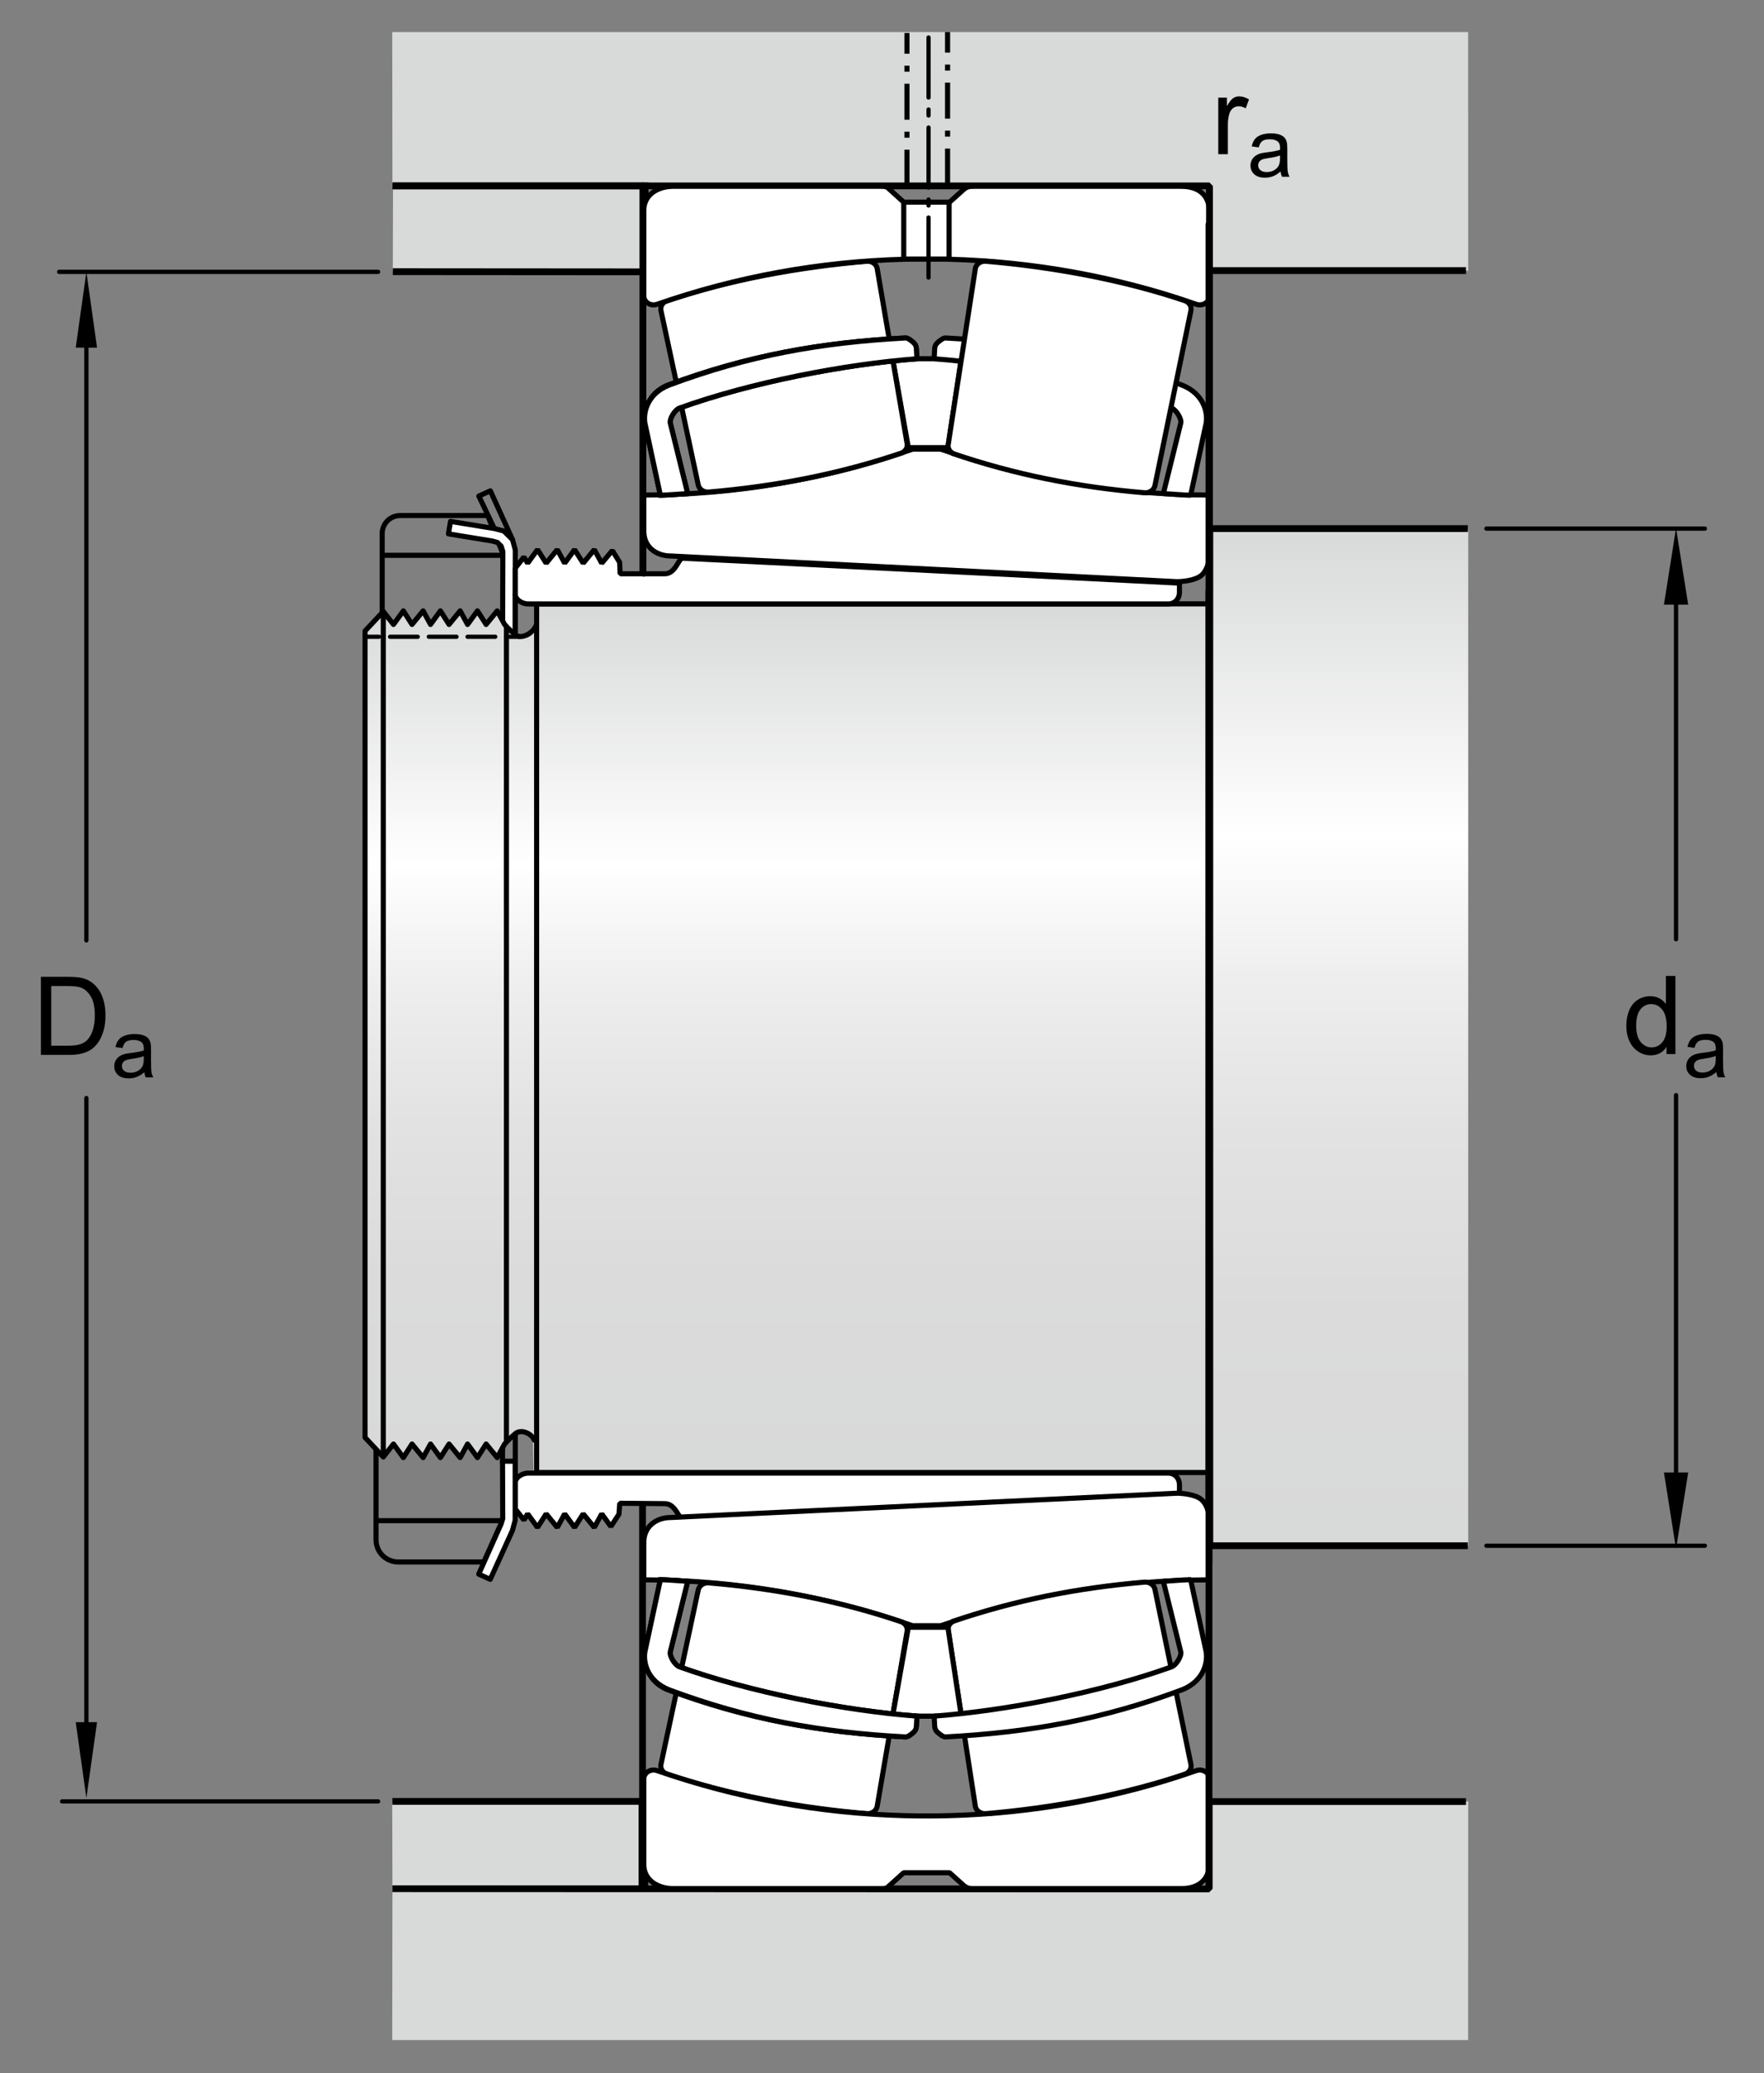
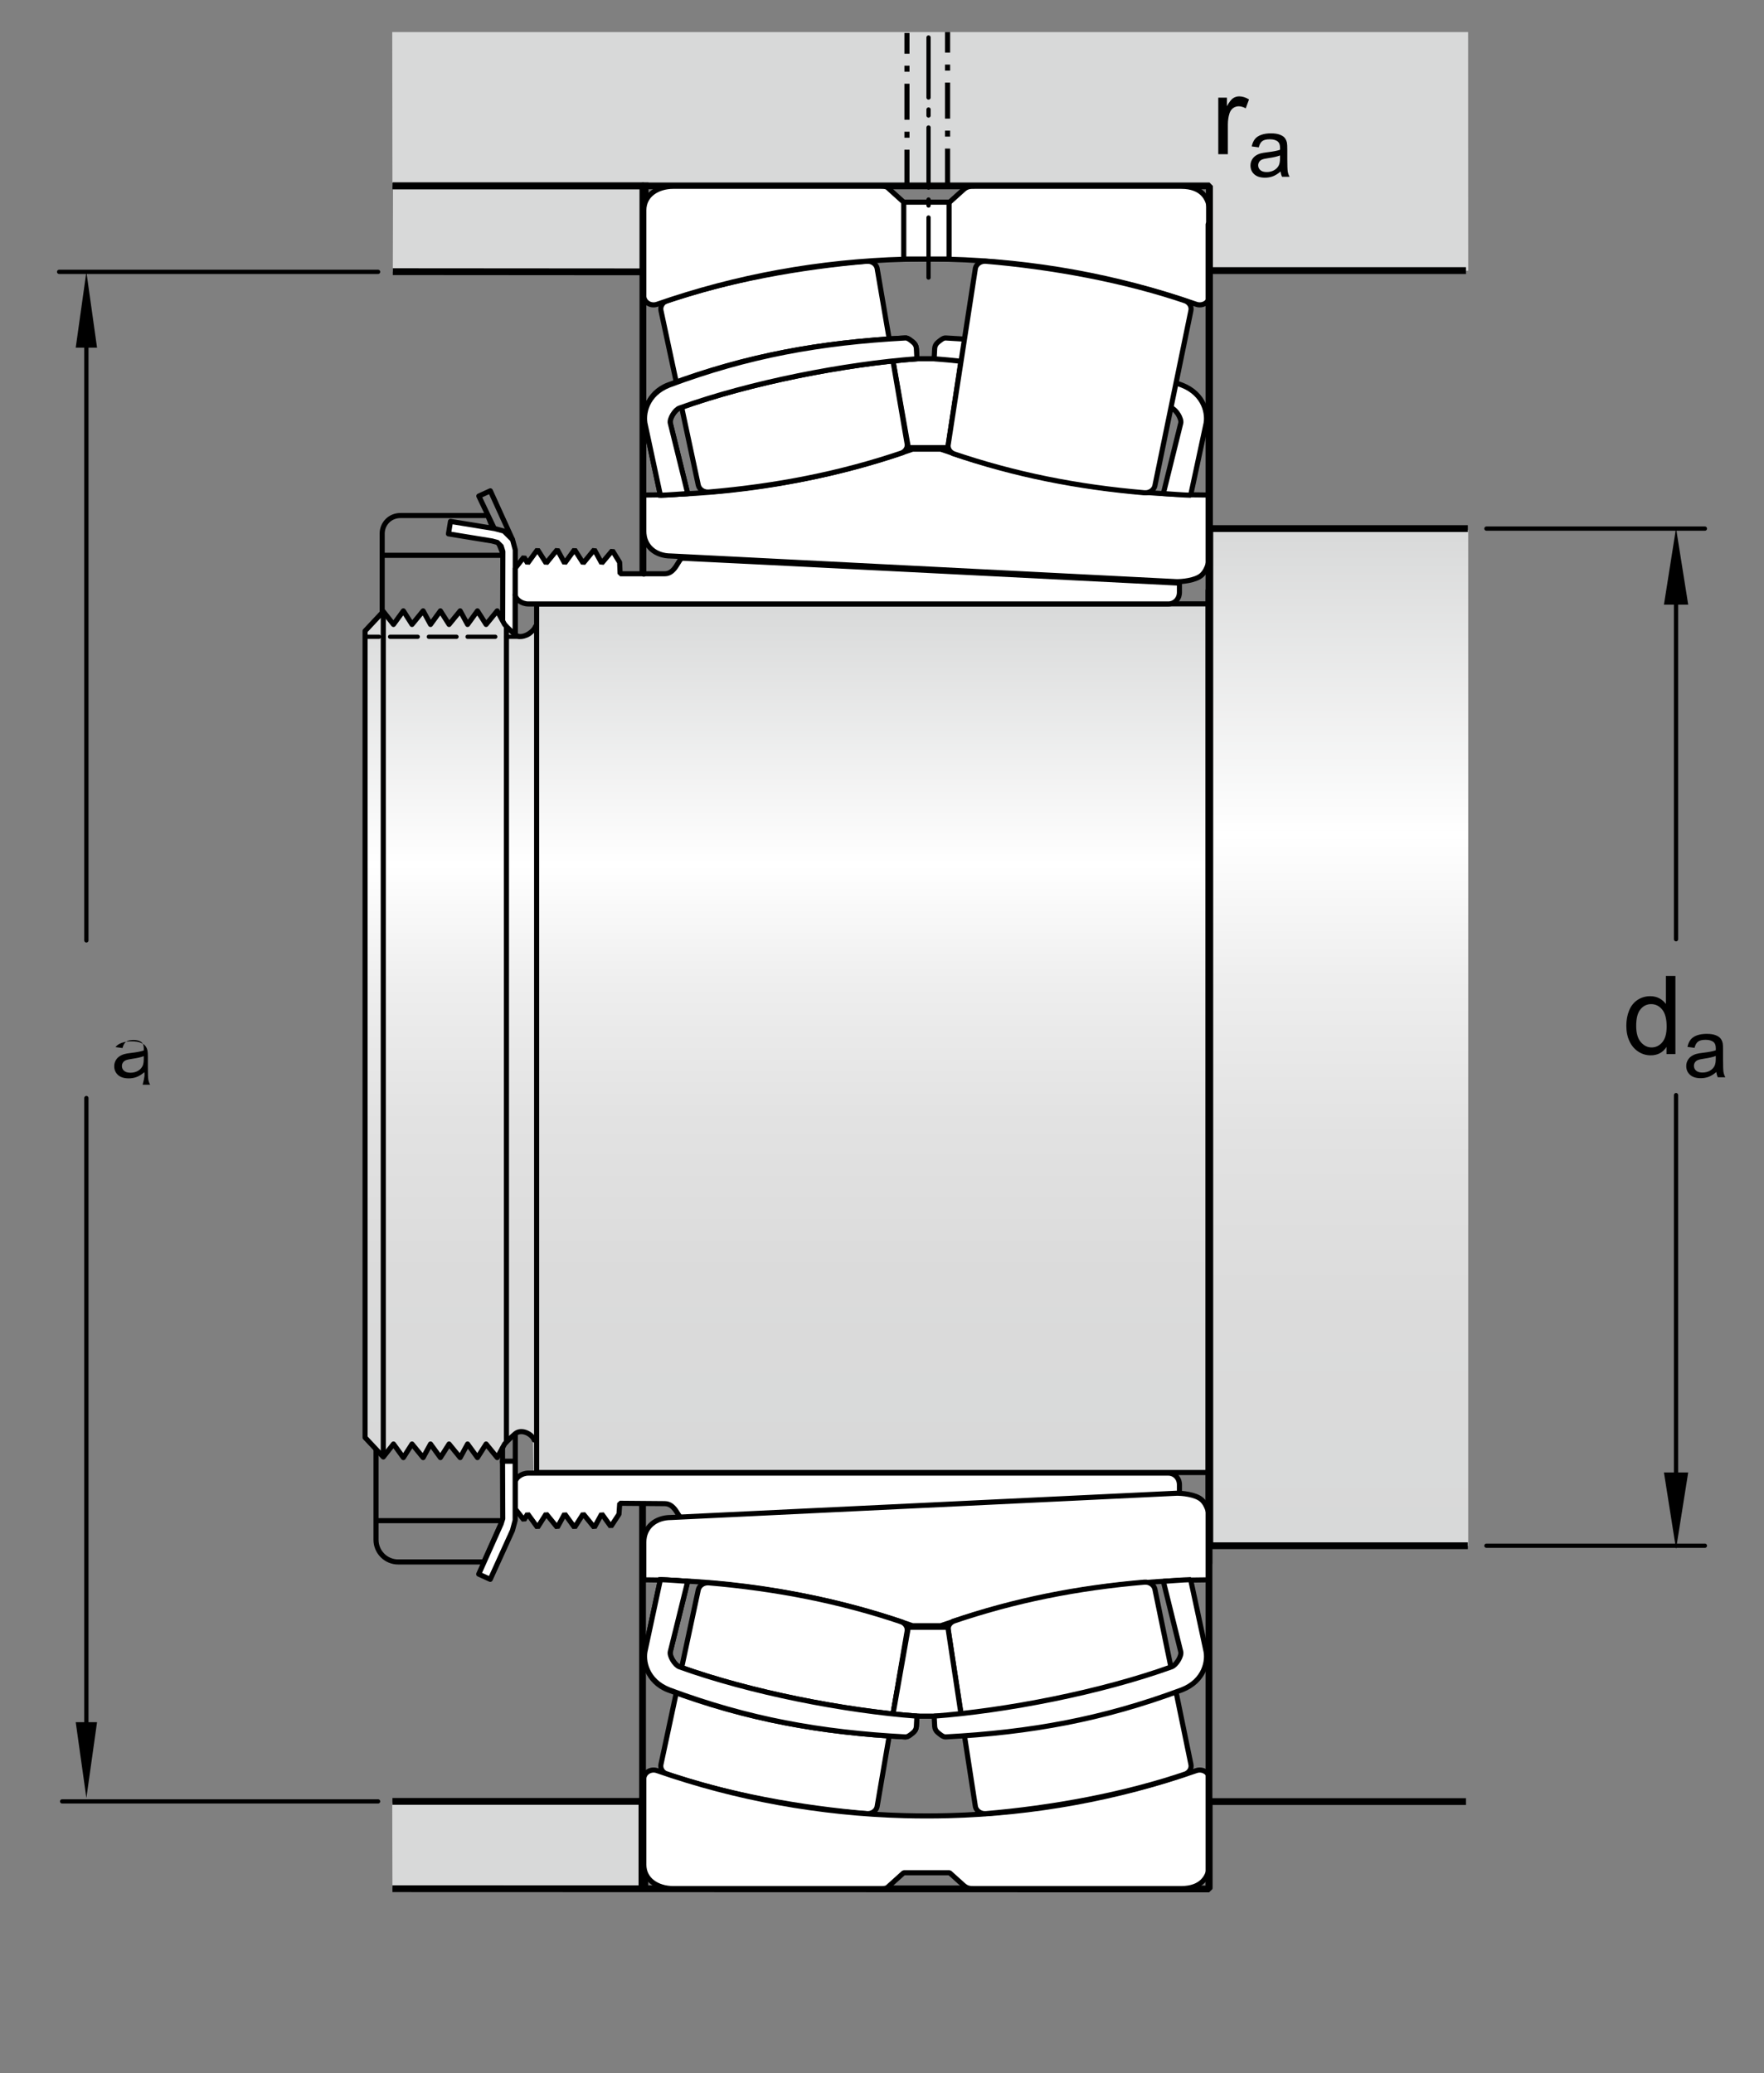
<svg xmlns="http://www.w3.org/2000/svg" version="1.1" id="Layer_2" x="0px" y="0px" width="194px" height="228px" viewBox="0 0 194 228" enable-background="new 0 0 194 228" xml:space="preserve">
  <rect x="0" y="0" width="194" height="228" fill="#808080" stroke="none" />
  <g>
    <path fill="none" stroke="#000000" stroke-width="0.561" stroke-linejoin="round" stroke-miterlimit="1" d="M42.031,61.073   c0-0.647,0-1.613,0-2.388c0-1.051,0.818-1.987,2.021-1.987h9.588l1.734,4.375H42.031" />
    <line fill="none" stroke="#000000" stroke-width="0.561" stroke-linejoin="round" stroke-miterlimit="1" x1="42.031" y1="61.073" x2="42.031" y2="67.519" />
    <g>
      <line fill="none" stroke="#000000" stroke-width="0.561" stroke-linejoin="round" stroke-miterlimit="1" x1="52.66" y1="54.558" x2="52.66" y2="54.558" />
      <polyline fill="none" stroke="#000000" stroke-width="0.561" stroke-linejoin="round" stroke-miterlimit="1" points="    56.369,59.357 53.926,53.982 52.66,54.558 54.367,58.137   " />
    </g>
    <polygon fill="#FFFFFF" stroke="#000000" stroke-width="0.561" stroke-linejoin="round" stroke-miterlimit="1" points="   55.277,69.782 55.302,60.656 55.122,60.078 54.699,59.654 54.119,59.498 49.32,58.715 49.545,57.343 54.412,58.137 55.418,58.407    56.369,59.357 56.668,60.473 56.668,69.782  " />
  </g>
  <linearGradient id="SVGID_1_" gradientUnits="userSpaceOnUse" x1="86.609" y1="66.345" x2="86.609" y2="161.917">
    <stop offset="0" style="stop-color:#D8D9D9" />
    <stop offset="0.3" style="stop-color:#FFFFFF" />
    <stop offset="0.441" style="stop-color:#EEEEEE" />
    <stop offset="0.597" style="stop-color:#E2E2E2" />
    <stop offset="0.771" style="stop-color:#DBDBDB" />
    <stop offset="1" style="stop-color:#D8D9D9" />
  </linearGradient>
  <path fill="url(#SVGID_1_)" d="M133.055,161.916H58.674l-0.064-4.038c0,0-0.293-0.674-1.473-0.59s-2.591,2.847-2.591,2.847  l-1.222-1.494l-0.832,1.308l-1.205-1.308l-0.815,1.494l-1.111-1.359l-1.062,1.359l-1.152-1.372l-0.748,1.372l-1.223-1.494  l-0.95,1.494l-1.087-1.494l-1.12,1.426l-0.911-0.973l-1.092-1.166V69.554l2.003-2.139l0.986,1.256l1.221-1.323l0.83,1.304  l1.343-1.304l0.814,1.493l1.086-1.493l0.951,1.493l1.303-1.345L51.39,68.7l0.876-1.204l1.185,1.191l1.096-1.339  c0,0,0.899,2.617,2.968,2.812s1.369-3.67,1.369-3.67l74.321-0.145L133.055,161.916z" />
  <linearGradient id="SVGID_2_" gradientUnits="userSpaceOnUse" x1="147.26" y1="58.283" x2="147.26" y2="170.016">
    <stop offset="0" style="stop-color:#D8D9D9" />
    <stop offset="0.3" style="stop-color:#FFFFFF" />
    <stop offset="0.441" style="stop-color:#EEEEEE" />
    <stop offset="0.597" style="stop-color:#E2E2E2" />
    <stop offset="0.771" style="stop-color:#DBDBDB" />
    <stop offset="1" style="stop-color:#D8D9D9" />
  </linearGradient>
  <polygon fill="url(#SVGID_2_)" points="161.469,170.016 133.051,169.996 133.051,58.283 161.469,58.283 " />
  <line fill="none" stroke="#000000" stroke-width="0.468" stroke-linecap="round" stroke-linejoin="round" stroke-miterlimit="1" x1="9.5" y1="120.764" x2="9.5" y2="193.328" />
  <line fill="none" stroke="#000000" stroke-width="0.468" stroke-linecap="round" stroke-linejoin="round" stroke-miterlimit="1" x1="9.5" y1="33.084" x2="9.5" y2="103.426" />
  <polygon points="10.672,38.235 9.5,29.898 8.328,38.235 " />
  <polygon points="8.328,189.406 9.5,197.746 10.672,189.406 " />
  <g>
-     <path d="M4.498,116.02v-8.59h2.959c0.668,0,1.178,0.041,1.529,0.123c0.492,0.113,0.912,0.318,1.26,0.615   c0.453,0.383,0.791,0.872,1.016,1.468s0.338,1.276,0.338,2.042c0,0.652-0.076,1.23-0.229,1.734s-0.348,0.921-0.586,1.251   s-0.5,0.59-0.783,0.779s-0.625,0.333-1.025,0.431s-0.859,0.146-1.379,0.146H4.498z M5.635,115.006h1.834   c0.566,0,1.01-0.053,1.332-0.158s0.58-0.254,0.771-0.445c0.27-0.27,0.479-0.632,0.629-1.087s0.227-1.007,0.227-1.655   c0-0.898-0.148-1.589-0.443-2.071s-0.652-0.806-1.074-0.97c-0.305-0.117-0.795-0.176-1.471-0.176H5.635V115.006z" />
-     <path d="M15.877,117.919c-0.293,0.249-0.576,0.425-0.846,0.527c-0.271,0.103-0.562,0.154-0.873,0.154   c-0.513,0-0.906-0.125-1.182-0.376c-0.275-0.25-0.414-0.57-0.414-0.96c0-0.229,0.053-0.438,0.156-0.626   c0.104-0.189,0.24-0.341,0.408-0.455c0.169-0.114,0.359-0.201,0.57-0.259c0.154-0.041,0.389-0.081,0.703-0.119   c0.639-0.076,1.108-0.167,1.41-0.272c0.003-0.108,0.004-0.177,0.004-0.207c0-0.322-0.074-0.549-0.224-0.681   c-0.202-0.179-0.503-0.268-0.901-0.268c-0.371,0-0.646,0.065-0.824,0.196c-0.177,0.13-0.308,0.361-0.393,0.692l-0.773-0.105   c0.07-0.331,0.186-0.598,0.348-0.802c0.16-0.203,0.394-0.36,0.698-0.47c0.305-0.11,0.657-0.165,1.06-0.165   c0.398,0,0.722,0.047,0.971,0.141s0.432,0.212,0.549,0.354c0.117,0.143,0.199,0.322,0.246,0.539c0.027,0.135,0.04,0.378,0.04,0.729   v1.055c0,0.735,0.017,1.201,0.05,1.395c0.034,0.195,0.102,0.382,0.201,0.561h-0.826C15.953,118.331,15.9,118.139,15.877,117.919z    M15.811,116.153c-0.287,0.117-0.718,0.217-1.292,0.299c-0.325,0.047-0.556,0.1-0.69,0.158s-0.238,0.145-0.312,0.257   s-0.11,0.238-0.11,0.375c0,0.211,0.08,0.387,0.24,0.527c0.159,0.141,0.393,0.211,0.701,0.211c0.305,0,0.575-0.066,0.812-0.2   s0.412-0.316,0.523-0.547c0.084-0.179,0.127-0.442,0.127-0.791V116.153z" />
+     <path d="M15.877,117.919c-0.293,0.249-0.576,0.425-0.846,0.527c-0.271,0.103-0.562,0.154-0.873,0.154   c-0.513,0-0.906-0.125-1.182-0.376c-0.275-0.25-0.414-0.57-0.414-0.96c0-0.229,0.053-0.438,0.156-0.626   c0.104-0.189,0.24-0.341,0.408-0.455c0.169-0.114,0.359-0.201,0.57-0.259c0.154-0.041,0.389-0.081,0.703-0.119   c0.639-0.076,1.108-0.167,1.41-0.272c0.003-0.108,0.004-0.177,0.004-0.207c0-0.322-0.074-0.549-0.224-0.681   c-0.202-0.179-0.503-0.268-0.901-0.268c-0.371,0-0.646,0.065-0.824,0.196c-0.177,0.13-0.308,0.361-0.393,0.692l-0.773-0.105   c0.16-0.203,0.394-0.36,0.698-0.47c0.305-0.11,0.657-0.165,1.06-0.165   c0.398,0,0.722,0.047,0.971,0.141s0.432,0.212,0.549,0.354c0.117,0.143,0.199,0.322,0.246,0.539c0.027,0.135,0.04,0.378,0.04,0.729   v1.055c0,0.735,0.017,1.201,0.05,1.395c0.034,0.195,0.102,0.382,0.201,0.561h-0.826C15.953,118.331,15.9,118.139,15.877,117.919z    M15.811,116.153c-0.287,0.117-0.718,0.217-1.292,0.299c-0.325,0.047-0.556,0.1-0.69,0.158s-0.238,0.145-0.312,0.257   s-0.11,0.238-0.11,0.375c0,0.211,0.08,0.387,0.24,0.527c0.159,0.141,0.393,0.211,0.701,0.211c0.305,0,0.575-0.066,0.812-0.2   s0.412-0.316,0.523-0.547c0.084-0.179,0.127-0.442,0.127-0.791V116.153z" />
  </g>
  <line fill="none" stroke="#000000" stroke-width="0.468" stroke-linecap="round" stroke-linejoin="round" stroke-miterlimit="1" x1="41.582" y1="29.898" x2="6.501" y2="29.898" />
  <line fill="none" stroke="#000000" stroke-width="0.468" stroke-linecap="round" stroke-linejoin="round" stroke-miterlimit="1" x1="41.581" y1="198.118" x2="6.834" y2="198.118" />
  <g>
    <path d="M183.277,115.924v-0.785c-0.395,0.617-0.975,0.926-1.74,0.926c-0.496,0-0.952-0.137-1.368-0.41s-0.738-0.655-0.967-1.146   s-0.343-1.054-0.343-1.69c0-0.621,0.104-1.185,0.311-1.69s0.518-0.894,0.932-1.163s0.877-0.404,1.389-0.404   c0.375,0,0.709,0.079,1.002,0.237s0.531,0.364,0.715,0.618v-3.082h1.049v8.59H183.277z M179.943,112.818   c0,0.797,0.168,1.393,0.504,1.787s0.732,0.592,1.189,0.592c0.461,0,0.853-0.188,1.175-0.565s0.483-0.952,0.483-1.726   c0-0.852-0.164-1.477-0.492-1.875s-0.732-0.598-1.213-0.598c-0.469,0-0.86,0.191-1.175,0.574S179.943,111.994,179.943,112.818z" />
    <path d="M188.762,117.9c-0.293,0.249-0.574,0.425-0.846,0.527s-0.562,0.154-0.872,0.154c-0.513,0-0.907-0.125-1.183-0.376   c-0.275-0.25-0.412-0.57-0.412-0.96c0-0.229,0.051-0.438,0.156-0.626c0.104-0.189,0.239-0.341,0.408-0.455   c0.168-0.114,0.357-0.201,0.568-0.259c0.156-0.041,0.391-0.081,0.703-0.119c0.639-0.076,1.109-0.167,1.411-0.272   c0.003-0.108,0.005-0.177,0.005-0.207c0-0.322-0.075-0.549-0.225-0.681c-0.202-0.179-0.502-0.268-0.9-0.268   c-0.373,0-0.647,0.065-0.824,0.196c-0.178,0.13-0.309,0.361-0.394,0.692l-0.773-0.105c0.07-0.331,0.187-0.598,0.347-0.802   c0.162-0.203,0.395-0.36,0.699-0.47c0.305-0.11,0.658-0.165,1.059-0.165c0.398,0,0.723,0.047,0.972,0.141s0.433,0.212,0.55,0.354   c0.117,0.143,0.199,0.322,0.246,0.539c0.025,0.135,0.039,0.378,0.039,0.729v1.055c0,0.735,0.017,1.201,0.051,1.395   c0.033,0.195,0.1,0.382,0.199,0.561h-0.826C188.838,118.312,188.785,118.12,188.762,117.9z M188.696,116.134   c-0.287,0.117-0.718,0.217-1.292,0.299c-0.325,0.047-0.555,0.1-0.689,0.158s-0.239,0.145-0.312,0.257s-0.109,0.238-0.109,0.375   c0,0.211,0.079,0.387,0.238,0.527c0.16,0.141,0.395,0.211,0.701,0.211c0.305,0,0.576-0.066,0.813-0.2s0.411-0.316,0.522-0.547   c0.086-0.179,0.128-0.442,0.128-0.791V116.134z" />
  </g>
  <line fill="none" stroke="#000000" stroke-width="0.468" stroke-linecap="round" stroke-linejoin="round" stroke-miterlimit="1" x1="187.5" y1="170" x2="163.473" y2="170" />
  <line fill="none" stroke="#000000" stroke-width="0.468" stroke-linecap="round" stroke-linejoin="round" stroke-miterlimit="1" x1="187.5" y1="58.136" x2="163.473" y2="58.136" />
  <line fill="none" stroke="#000000" stroke-width="0.468" stroke-linecap="round" stroke-linejoin="round" stroke-miterlimit="1" x1="184.328" y1="166.085" x2="184.328" y2="120.441" />
  <line fill="none" stroke="#000000" stroke-width="0.468" stroke-linecap="round" stroke-linejoin="round" stroke-miterlimit="1" x1="184.328" y1="103.297" x2="184.328" y2="61.394" />
  <polygon points="185.664,161.94 182.996,161.94 184.326,170.362 " />
  <polygon points="182.996,66.502 185.664,66.502 184.326,58.083 " />
  <polygon fill="none" points="133.055,157.672 40.016,161.921 40.016,66.345 133.055,66.345 " />
  <path fill="#FFFFFF" stroke="#000000" stroke-width="0.748" stroke-linecap="round" stroke-miterlimit="1" d="M70.854,166.51" />
  <path fill="#FFFFFF" stroke="#000000" stroke-width="0.748" stroke-linecap="round" stroke-miterlimit="1" d="M70.854,198.292" />
  <polygon fill="#D8D9D9" points="161.469,29.766 132.973,29.759 132.973,20.445 43.16,20.445 43.138,3.529 161.457,3.529 " />
-   <polygon fill="#D8D9D9" points="161.469,198.132 132.973,198.138 132.973,207.576 43.16,207.576 43.138,224.368 161.457,224.368 " />
  <polyline fill="#D8D9D9" stroke="#000000" stroke-width="0.748" points="43.223,20.44 70.948,20.44 70.948,29.898 43.2,29.878 " />
  <polygon fill="#D8D9D9" points="43.138,198.263 43.16,207.576 70.886,207.576 70.886,198.243 " />
  <polyline fill="none" stroke="#000000" stroke-width="0.748" stroke-miterlimit="1" points="161.225,29.759 133.014,29.759   133.014,20.445 43.16,20.445 " />
  <line fill="#FFFFFF" stroke="#000000" stroke-width="0.748" stroke-miterlimit="1" x1="70.886" y1="198.118" x2="43.16" y2="198.118" />
  <line fill="#FFFFFF" stroke="#000000" stroke-width="0.468" stroke-linecap="round" stroke-miterlimit="1" x1="70.927" y1="198.118" x2="70.927" y2="207.451" />
  <line fill="#FFFFFF" stroke="#000000" stroke-width="0.748" stroke-linecap="round" stroke-miterlimit="1" x1="70.886" y1="198.118" x2="70.886" y2="207.451" />
  <line fill="#FFFFFF" stroke="#000000" stroke-width="0.561" stroke-miterlimit="1" stroke-dasharray="3.96,1.32,0.66,1.32" x1="104.211" y1="20.305" x2="104.211" y2="3.529" />
  <line fill="#FFFFFF" stroke="#000000" stroke-width="0.561" stroke-miterlimit="1" stroke-dasharray="3.96,1.32,0.66,1.32" x1="99.744" y1="20.426" x2="99.744" y2="3.629" />
  <polyline fill="none" stroke="#000000" stroke-width="0.748" stroke-miterlimit="1" points="161.426,58.136 133.051,58.136   133.051,170 161.426,170 " />
  <g>
    <path d="M133.983,16.961v-6.223h0.949v0.943c0.242-0.441,0.466-0.732,0.671-0.873s0.431-0.211,0.677-0.211   c0.355,0,0.717,0.113,1.084,0.34l-0.363,0.979c-0.258-0.152-0.516-0.229-0.773-0.229c-0.23,0-0.438,0.069-0.621,0.208   s-0.314,0.331-0.393,0.577c-0.117,0.375-0.176,0.785-0.176,1.23v3.258H133.983z" />
    <path d="M140.839,18.861c-0.293,0.249-0.575,0.425-0.846,0.527c-0.271,0.103-0.562,0.154-0.872,0.154   c-0.514,0-0.907-0.125-1.183-0.376c-0.275-0.25-0.413-0.57-0.413-0.96c0-0.229,0.052-0.438,0.156-0.626   c0.104-0.189,0.24-0.341,0.408-0.455s0.358-0.201,0.569-0.259c0.155-0.041,0.39-0.081,0.703-0.119   c0.639-0.076,1.108-0.167,1.411-0.272c0.002-0.108,0.004-0.177,0.004-0.207c0-0.322-0.074-0.549-0.225-0.681   c-0.201-0.179-0.502-0.268-0.9-0.268c-0.372,0-0.646,0.065-0.824,0.196s-0.309,0.361-0.393,0.692l-0.773-0.105   c0.07-0.331,0.186-0.598,0.347-0.802c0.161-0.203,0.394-0.36,0.698-0.47c0.305-0.11,0.658-0.165,1.06-0.165   c0.398,0,0.722,0.047,0.972,0.141c0.248,0.094,0.432,0.212,0.549,0.354c0.117,0.143,0.199,0.322,0.246,0.539   c0.026,0.135,0.039,0.378,0.039,0.729v1.055c0,0.735,0.018,1.201,0.051,1.395c0.033,0.195,0.101,0.382,0.2,0.561h-0.826   C140.915,19.272,140.862,19.081,140.839,18.861z M140.773,17.094c-0.287,0.117-0.719,0.217-1.293,0.299   c-0.324,0.047-0.555,0.1-0.689,0.158s-0.238,0.145-0.312,0.257c-0.072,0.113-0.109,0.238-0.109,0.375   c0,0.211,0.08,0.387,0.239,0.527s0.394,0.211,0.701,0.211c0.305,0,0.575-0.066,0.813-0.2c0.236-0.133,0.411-0.316,0.522-0.547   c0.085-0.179,0.128-0.442,0.128-0.791V17.094z" />
  </g>
  <path fill="#FFFFFF" stroke="#000000" stroke-width="0.748" stroke-linecap="round" stroke-miterlimit="1" d="M70.896,20.727" />
  <path fill="#FFFFFF" stroke="#000000" stroke-width="0.924" stroke-linecap="round" stroke-miterlimit="1" d="M71.053,165.385" />
  <path fill="#FFFFFF" stroke="#000000" stroke-width="0.924" stroke-linecap="round" stroke-miterlimit="1" d="M71.053,198.593" />
  <line fill="#FFFFFF" x1="43.025" y1="207.752" x2="43.002" y2="224.669" />
  <line fill="#FFFFFF" x1="71.041" y1="207.877" x2="71.041" y2="198.544" />
  <line fill="#FFFFFF" x1="43.002" y1="198.563" x2="43.025" y2="207.877" />
  <path fill="#FFFFFF" stroke="#000000" stroke-width="0.655" stroke-linecap="round" stroke-miterlimit="1" stroke-dasharray="40.92,1.32,0.66,1.32" d="  M37.027,114.249" />
  <path fill="#FFFFFF" stroke="#000000" stroke-width="0.655" stroke-linecap="round" stroke-miterlimit="1" stroke-dasharray="36.3,1.32,0.66,1.32" d="  M160.957,171.271" />
  <path fill="#FFFFFF" stroke="#000000" stroke-width="0.655" stroke-linecap="round" stroke-miterlimit="1" stroke-dasharray="36.3,1.32,0.66,1.32" d="  M160.957,56.271" />
  <path fill="#FFFFFF" stroke="#000000" stroke-width="0.935" stroke-linecap="round" stroke-miterlimit="1" d="M43.025,207.752" />
  <path fill="#FFFFFF" stroke="#000000" stroke-width="0.935" stroke-linecap="round" stroke-miterlimit="1" d="M43.025,198.419" />
  <path fill="#FFFFFF" stroke="#000000" stroke-width="0.935" stroke-linecap="round" stroke-miterlimit="1" d="M71.059,198.419" />
  <line fill="#FFFFFF" stroke="#000000" stroke-width="0.468" stroke-linecap="round" stroke-miterlimit="1" x1="71.041" y1="198.419" x2="71.041" y2="207.752" />
  <path fill="#FFFFFF" stroke="#000000" stroke-width="0.935" stroke-linecap="round" stroke-miterlimit="1" d="M71.041,207.752" />
  <path fill="#FFFFFF" stroke="#000000" stroke-width="0.935" stroke-linecap="round" stroke-miterlimit="1" d="M71.041,198.419" />
  <path fill="#FFFFFF" stroke="#000000" stroke-width="0.655" stroke-linecap="round" stroke-miterlimit="1" stroke-dasharray="3.96,1.32,0.66,1.32" d="  M104.201,20.605" />
  <path fill="#FFFFFF" stroke="#000000" stroke-width="0.655" stroke-linecap="round" stroke-miterlimit="1" stroke-dasharray="3.96,1.32,0.66,1.32" d="  M99.734,20.727" />
  <path fill="#FFFFFF" stroke="#000000" stroke-width="0.748" stroke-linecap="round" stroke-miterlimit="1" d="M160.957,167.676" />
  <line fill="#FFFFFF" stroke="#000000" stroke-width="0.748" stroke-linecap="round" stroke-miterlimit="1" x1="132.957" y1="64.943" x2="132.957" y2="171.925" />
  <path fill="#FFFFFF" stroke="#000000" stroke-width="0.748" stroke-linecap="round" stroke-miterlimit="1" d="M160.957,60.694" />
  <path fill="#FFFFFF" stroke="#000000" stroke-width="0.748" stroke-linecap="round" stroke-miterlimit="1" stroke-dasharray="6.6,1.32,0.66,1.32" d="  M102.109,31.631" />
  <path fill="#FFFFFF" stroke="#000000" stroke-width="0.748" stroke-linecap="round" stroke-miterlimit="1" d="M71.053,20.727" />
  <polyline fill="none" stroke="#000000" stroke-width="0.748" stroke-miterlimit="1" points="161.225,198.138 132.973,198.138   132.973,207.748 43.16,207.72 " />
  <rect x="59.017" y="66.413" fill="none" stroke="#000000" stroke-width="0.561" stroke-linecap="round" stroke-miterlimit="1" width="74.053" height="95.535" />
  <path fill="none" stroke="#000000" stroke-width="0.561" stroke-linecap="round" stroke-linejoin="round" stroke-miterlimit="1" d="  M58.754,158.372c-0.237-0.645-1.393-1.289-2.104-0.678c-0.714,0.611-1.155,1.119-1.155,1.119l-0.814,1.494l-1.222-1.494  l-0.951,1.494l-1.086-1.494l-0.815,1.494l-1.222-1.494l-0.951,1.494l-1.086-1.494l-0.814,1.494l-1.223-1.494l-0.95,1.494  l-1.087-1.494l-1.12,1.426l-2.003-2.139v-44.479v-44.23l2.003-2.139l1.12,1.426l1.087-1.494l0.95,1.494l1.223-1.494l0.814,1.494  l1.086-1.494l0.951,1.494l1.222-1.494l0.815,1.494l1.086-1.494l0.951,1.494l1.222-1.494l0.814,1.494c0,0,0.441,0.51,1.155,1.121  c0.712,0.611,2.009-0.262,2.246-0.906" />
  <line fill="#FFFFFF" stroke="#000000" stroke-width="0.561" x1="42.152" y1="67.253" x2="42.152" y2="160.239" />
  <line fill="#FFFFFF" stroke="#000000" stroke-width="0.748" stroke-linecap="round" stroke-miterlimit="1" x1="70.664" y1="198.171" x2="70.664" y2="165.647" />
  <line fill="#FFFFFF" stroke="#000000" stroke-width="0.748" stroke-linecap="round" stroke-miterlimit="1" x1="70.706" y1="20.44" x2="70.706" y2="62.9" />
  <line fill="#FFFFFF" stroke="#000000" stroke-width="0.561" stroke-linecap="round" stroke-miterlimit="1" x1="56.669" y1="157.909" x2="56.669" y2="163.032" />
  <line fill="#FFFFFF" stroke="#000000" stroke-width="0.561" stroke-linecap="round" stroke-miterlimit="1" x1="56.669" y1="65.403" x2="56.669" y2="69.726" />
  <line fill="#FFFFFF" stroke="#000000" stroke-width="0.468" stroke-linecap="round" stroke-miterlimit="1" x1="70.736" y1="197.997" x2="70.736" y2="207.331" />
  <line fill="#FFFFFF" stroke="#000000" stroke-width="0.935" stroke-linecap="round" stroke-miterlimit="1" x1="70.695" y1="197.997" x2="70.695" y2="207.331" />
  <line fill="#FFFFFF" stroke="#000000" stroke-width="0.561" stroke-linecap="round" stroke-miterlimit="1" x1="55.696" y1="69.014" x2="55.696" y2="158.474" />
  <g>
    <g>
      <g>
        <g>
          <g>
            <path fill="#FFFFFF" stroke="#000000" stroke-width="0.561" stroke-linecap="round" stroke-miterlimit="1" d="M66.176,61.941       l-0.815-1.493l-1.222,1.493l-0.951-1.493l-1.086,1.493l-0.815-1.493l-1.222,1.493l-0.95-1.493l-1.087,1.493l-0.407-0.679       l-0.951,1.223c0,0,0,2.444,0,2.918c0,0.477,0.68,1.02,1.427,1.02s69.713,0,70.392,0c0.68,0,1.223-0.543,1.223-1.291       c0-0.746,0-0.999,0-0.999s-54.159-2.74-54.635-2.74c-0.475,0-0.752,1.712-1.974,1.712c-0.812,0-4.905,0-4.905,0l-0.052-1.255       l-0.8-1.303L66.176,61.941z" />
            <path fill="#FFFFFF" stroke="#000000" stroke-width="0.561" stroke-linecap="round" stroke-miterlimit="1" d="M66.176,166.495       l-0.815,1.494l-1.222-1.494l-0.951,1.494l-1.086-1.494l-0.815,1.494l-1.222-1.494l-0.95,1.494l-1.087-1.494l-0.407,0.68       l-0.951-1.223c0,0,0-2.445,0-2.92s0.68-1.018,1.427-1.018s69.713,0,70.392,0c0.68,0,1.223,0.543,1.223,1.289s0,0.998,0,0.998       s-54.159,2.742-54.635,2.742c-0.475,0-0.752-1.672-1.974-1.672c-0.561,0-4.946-0.041-4.946-0.041l-0.083,1.197l-0.893,1.361       L66.176,166.495z" />
          </g>
        </g>
      </g>
    </g>
    <g>
      <path fill="#FFFFFF" stroke="#000000" stroke-width="0.561" stroke-linecap="round" stroke-miterlimit="1" d="M133.017,61.041    v-6.594c-10.131-0.029-20.117-1.733-29.56-5.047h-1.546h-1.545l0,0c-9.443,3.313-19.43,5.018-29.561,5.047v3.985    c0,1.703,1.333,2.715,2.962,2.715l55.578,2.821c0.614,0.023,2.156-0.122,2.812-0.713    C132.808,62.668,133.017,61.595,133.017,61.041" />
      <g>
        <polygon fill="#FFFFFF" stroke="#000000" stroke-width="0.561" points="99.898,49.232 104.246,49.232 105.721,39.458      101.911,39.458 98.172,39.458    " />
        <polygon fill="#FFFFFF" stroke="#000000" stroke-width="0.561" stroke-linecap="round" stroke-miterlimit="1" points="     99.898,49.232 104.246,49.232 105.721,39.458 101.911,39.458 98.172,39.458    " />
        <path fill="#FFFFFF" stroke="#000000" stroke-width="0.561" stroke-linecap="round" stroke-miterlimit="1" d="M99.749,48.722     c0.121,0.474-0.164,0.953-0.668,1.124l0.265-0.091c-6.921,2.371-14.085,3.739-21.422,4.363l0.021-0.003     c-0.536,0.046-1.025-0.272-1.146-0.745l-4.099-19.176c-0.121-0.474,0.164-0.954,0.668-1.125l-0.319,0.109     c6.971-2.393,15.003-3.837,22.405-4.458l-0.141,0.013c0.537-0.046,1.025,0.272,1.147,0.746h-0.001L99.749,48.722" />
        <line fill="#FFFFFF" stroke="#000000" stroke-width="0.561" x1="70.806" y1="58.249" x2="70.806" y2="58.249" />
        <g>
          <g>
            <path fill="#FFFFFF" stroke="#000000" stroke-width="0.561" stroke-linecap="round" stroke-miterlimit="1" d="M102.793,38.322       l-0.059,1.137c7.88,0.586,18.32,2.609,26.127,5.426c0.492,0.178,1.114,1.188,0.995,1.654l-1.914,7.745       c0.907,0.05,2.095,0.162,3.003,0.184l1.66-7.727c0.295-1.155-0.096-3.409-2.636-4.396c-8.679-3.233-16.599-4.672-25.972-5.175       c-0.287-0.015-0.638,0.304-0.851,0.478C102.934,37.821,102.807,38.063,102.793,38.322z" />
            <path fill="#FFFFFF" stroke="#000000" stroke-width="0.561" d="M100.78,38.322l0.059,1.137       c-7.88,0.586-18.321,2.609-26.127,5.426c-0.492,0.178-1.114,1.188-0.995,1.654l1.914,7.745       c-0.901,0.05-2.101,0.162-3.004,0.184l-1.659-7.727c-0.295-1.155,0.165-3.485,2.496-4.396       c8.679-3.233,16.738-4.672,26.111-5.175c0.287-0.015,0.637,0.304,0.851,0.478S100.767,38.063,100.78,38.322z" />
            <path fill="#FFFFFF" stroke="#000000" stroke-width="0.561" stroke-linecap="round" stroke-miterlimit="1" d="M100.78,38.322       l0.059,1.137c-7.88,0.586-18.321,2.609-26.127,5.426c-0.492,0.178-1.114,1.188-0.995,1.654l1.914,7.745       c-0.907,0.05-2.095,0.162-3.004,0.184l-1.659-7.727c-0.295-1.155,0.096-3.409,2.636-4.396       c8.679-3.233,16.599-4.672,25.972-5.175c0.287-0.015,0.637,0.304,0.851,0.478S100.767,38.063,100.78,38.322z" />
          </g>
        </g>
        <path fill="#FFFFFF" stroke="#000000" stroke-width="0.561" stroke-linecap="round" stroke-miterlimit="1" d="M104.325,28.511     c9.337,0.247,18.519,1.918,27.233,4.954c0.33,0.115,0.7,0.075,0.992-0.104c0.293-0.182,0.467-0.479,0.467-0.799l-0.001-9.289     c0-1.534-0.923-2.78-3.08-2.78h-19.98c0,0-2.3,0-2.796,0c-0.497,0-0.801,0.003-1.215,0.377c-0.414,0.373-1.514,1.366-1.514,1.366     h-5.041c0,0-1.337-1.207-1.544-1.395c-0.29-0.262-0.293-0.349-0.997-0.349c-0.414,0-6.201,0-6.201,0H74.052     c-1.747,0-3.246,0.947-3.246,2.631v4.63v4.809c0,0.319,0.174,0.617,0.466,0.799c0.292,0.18,0.662,0.22,0.993,0.104     c8.714-3.036,17.896-4.707,27.233-4.954c0.799-0.021,1.614-0.031,2.413-0.031C102.711,28.48,103.525,28.491,104.325,28.511" />
        <path fill="#FFFFFF" stroke="#000000" stroke-width="0.561" stroke-linecap="round" stroke-miterlimit="1" d="M104.294,48.81     c-0.121,0.474,0.164,0.953,0.668,1.124l-0.266-0.091c6.922,2.371,13.85,3.729,21.186,4.353l-0.021-0.003     c0.536,0.046,1.025-0.272,1.146-0.746l3.959-19.252c0.121-0.474-0.164-0.954-0.668-1.125l0.32,0.109     c-6.971-2.393-14.934-3.837-22.336-4.458l0.14,0.013c-0.536-0.046-1.024,0.272-1.146,0.746l0,0L104.294,48.81" />
        <line fill="#FFFFFF" stroke="#000000" stroke-width="0.561" stroke-linecap="round" stroke-miterlimit="1" x1="70.806" y1="58.731" x2="70.806" y2="63.147" />
        <g>
          <rect x="99.391" y="22.236" fill="#FFFFFF" stroke="#000000" stroke-width="0.561" stroke-linecap="round" stroke-miterlimit="1" width="4.985" height="6.253" />
          <path fill="#FFFFFF" stroke="#000000" stroke-width="0.561" stroke-linecap="round" stroke-miterlimit="1" d="M101.884,26.372" />
        </g>
        <line fill="#FFFFFF" stroke="#000000" stroke-width="0.748" stroke-linecap="round" stroke-miterlimit="1" x1="133.017" y1="20.727" x2="133.017" y2="71.281" />
      </g>
    </g>
    <g>
      <path fill="#FFFFFF" stroke="#000000" stroke-width="0.561" stroke-linecap="round" stroke-miterlimit="1" d="M133.017,167.157    v6.594c-10.131,0.029-20.117,1.734-29.56,5.047h-1.546h-1.545l0,0c-9.443-3.312-19.43-5.018-29.561-5.047v-4.139    c0-1.705,1.333-2.715,2.962-2.715l55.578-2.668c0.614-0.023,2.156,0.123,2.812,0.715    C132.808,165.53,133.017,166.603,133.017,167.157" />
      <g>
        <path fill="#FFFFFF" stroke="#000000" stroke-width="0.561" stroke-linecap="round" stroke-miterlimit="1" d="M99.749,179.476     c0.121-0.473-0.164-0.953-0.668-1.123l0.265,0.09c-6.921-2.371-14.085-3.738-21.422-4.363l0.021,0.004     c-0.536-0.047-1.025,0.271-1.146,0.746l-4.099,19.176c-0.121,0.473,0.164,0.953,0.668,1.123l-0.319-0.109     c6.971,2.395,15.003,3.838,22.405,4.459l-0.141-0.014c0.537,0.047,1.025-0.271,1.147-0.746h-0.001L99.749,179.476" />
        <path fill="#FFFFFF" stroke="#000000" stroke-width="0.561" stroke-linecap="round" stroke-miterlimit="1" d="M104.325,199.687     c9.337-0.246,18.519-1.916,27.233-4.953c0.33-0.115,0.7-0.076,0.992,0.105c0.293,0.18,0.467,0.479,0.467,0.797l-0.001,9.289     c0,1.535-0.923,2.781-3.08,2.781h-19.98c0,0-2.3,0-2.796,0c-0.497,0-0.801-0.004-1.215-0.377s-1.514-1.365-1.514-1.365h-5.041     c0,0-1.337,1.205-1.544,1.393c-0.29,0.262-0.293,0.35-0.997,0.35c-0.414,0-6.201,0-6.201,0H74.052     c-1.747,0-3.246-0.947-3.246-2.631v-4.631v-4.809c0-0.318,0.174-0.617,0.466-0.797c0.292-0.182,0.662-0.221,0.993-0.105     c8.714,3.037,17.896,4.707,27.233,4.953c0.799,0.021,1.614,0.031,2.413,0.031C102.711,199.718,103.525,199.708,104.325,199.687" />
        <polygon fill="#FFFFFF" stroke="#000000" stroke-width="0.561" points="99.898,178.966 104.246,178.966 105.721,188.739      101.911,188.739 98.172,188.739    " />
        <path fill="#FFFFFF" stroke="#000000" stroke-width="0.561" stroke-linecap="round" stroke-miterlimit="1" d="M104.294,179.388     c-0.121-0.473,0.164-0.953,0.668-1.123l-0.266,0.09c6.922-2.371,13.85-3.729,21.186-4.352l-0.021,0.002     c0.536-0.045,1.025,0.273,1.146,0.746l3.959,19.254c0.121,0.473-0.164,0.953-0.668,1.123l0.32-0.109     c-6.971,2.395-14.934,3.838-22.336,4.459l0.14-0.014c-0.536,0.047-1.024-0.271-1.146-0.746l0,0L104.294,179.388" />
        <polygon fill="#FFFFFF" stroke="#000000" stroke-width="0.561" stroke-linecap="round" stroke-miterlimit="1" points="     99.898,178.966 104.246,178.966 105.721,188.739 101.911,188.739 98.172,188.739    " />
        <g>
          <path fill="#FFFFFF" stroke="#000000" stroke-width="0.561" stroke-linecap="round" stroke-miterlimit="1" d="M101.884,201.827      " />
        </g>
        <line fill="#FFFFFF" stroke="#000000" stroke-width="0.561" x1="70.806" y1="169.95" x2="70.806" y2="169.95" />
        <g>
          <g>
            <path fill="#FFFFFF" stroke="#000000" stroke-width="0.561" stroke-linecap="round" stroke-miterlimit="1" d="       M102.793,189.876l-0.059-1.137c7.88-0.586,18.32-2.609,26.127-5.426c0.492-0.178,1.114-1.188,0.995-1.654l-1.914-7.744       c0.907-0.051,2.095-0.162,3.003-0.184l1.66,7.727c0.295,1.154-0.096,3.408-2.636,4.396c-8.679,3.234-16.599,4.672-25.972,5.174       c-0.287,0.016-0.638-0.303-0.851-0.477C102.934,190.378,102.807,190.136,102.793,189.876z" />
            <path fill="#FFFFFF" stroke="#000000" stroke-width="0.561" d="M100.78,189.876l0.059-1.137       c-7.88-0.586-18.321-2.609-26.127-5.426c-0.492-0.178-1.114-1.188-0.995-1.654l1.914-7.744       c-0.901-0.051-2.101-0.162-3.004-0.184l-1.659,7.727c-0.295,1.154,0.165,3.484,2.496,4.396       c8.679,3.234,16.738,4.672,26.111,5.174c0.287,0.016,0.637-0.303,0.851-0.477S100.767,190.136,100.78,189.876z" />
            <path fill="#FFFFFF" stroke="#000000" stroke-width="0.561" stroke-linecap="round" stroke-miterlimit="1" d="M100.78,189.876       l0.059-1.137c-7.88-0.586-18.321-2.609-26.127-5.426c-0.492-0.178-1.114-1.188-0.995-1.654l1.914-7.744       c-0.907-0.051-2.095-0.162-3.004-0.184l-1.659,7.727c-0.295,1.154,0.096,3.408,2.636,4.396       c8.679,3.234,16.599,4.672,25.972,5.174c0.287,0.016,0.637-0.303,0.851-0.477S100.767,190.136,100.78,189.876z" />
          </g>
        </g>
        <path fill="#FFFFFF" stroke="#000000" stroke-width="0.561" stroke-linecap="round" stroke-miterlimit="1" d="M70.806,173.823" />
        <path fill="#FFFFFF" stroke="#000000" stroke-width="0.561" stroke-linecap="round" stroke-miterlimit="1" d="M70.806,195.798" />
      </g>
    </g>
  </g>
  <line fill="#FFFFFF" stroke="#000000" stroke-width="0.748" stroke-linecap="round" stroke-miterlimit="1" x1="132.961" y1="24.694" x2="132.961" y2="207.576" />
  <line fill="#FFFFFF" stroke="#000000" stroke-width="0.468" stroke-linecap="round" stroke-miterlimit="1" stroke-dasharray="6.6,1.32,0.66,1.32" x1="102.119" y1="4.125" x2="102.119" y2="31.33" />
  <g>
    <path fill="none" stroke="#000000" stroke-width="0.561" stroke-linejoin="round" stroke-miterlimit="1" d="M41.354,167.243   h13.894l-2.034,4.541h-9.426c-0.646,0-1.263-0.254-1.72-0.712c-0.458-0.458-0.714-1.075-0.714-1.72v-10.002" />
    <polygon fill="#FFFFFF" stroke="#000000" stroke-width="0.561" stroke-linejoin="round" stroke-miterlimit="1" points="   56.656,160.704 55.266,160.704 55.291,167.024 55.111,167.603 52.648,173.122 53.914,173.697 56.357,168.322 56.656,167.206  " />
  </g>
  <g>
    <g>
      <line fill="none" stroke="#000000" stroke-width="0.468" stroke-linecap="round" stroke-linejoin="round" x1="57.102" y1="70.031" x2="55.685" y2="70.031" />
      <line fill="none" stroke="#000000" stroke-width="0.468" stroke-linecap="round" stroke-linejoin="round" stroke-dasharray="3.044,1.218" x1="54.467" y1="70.031" x2="42.29" y2="70.031" />
      <line fill="none" stroke="#000000" stroke-width="0.468" stroke-linecap="round" stroke-linejoin="round" x1="41.681" y1="70.031" x2="40.264" y2="70.031" />
    </g>
  </g>
  <line fill="#FFFFFF" stroke="#000000" stroke-width="0.561" stroke-linecap="round" stroke-miterlimit="1" x1="55.266" y1="160.817" x2="55.266" y2="159.249" />
</svg>